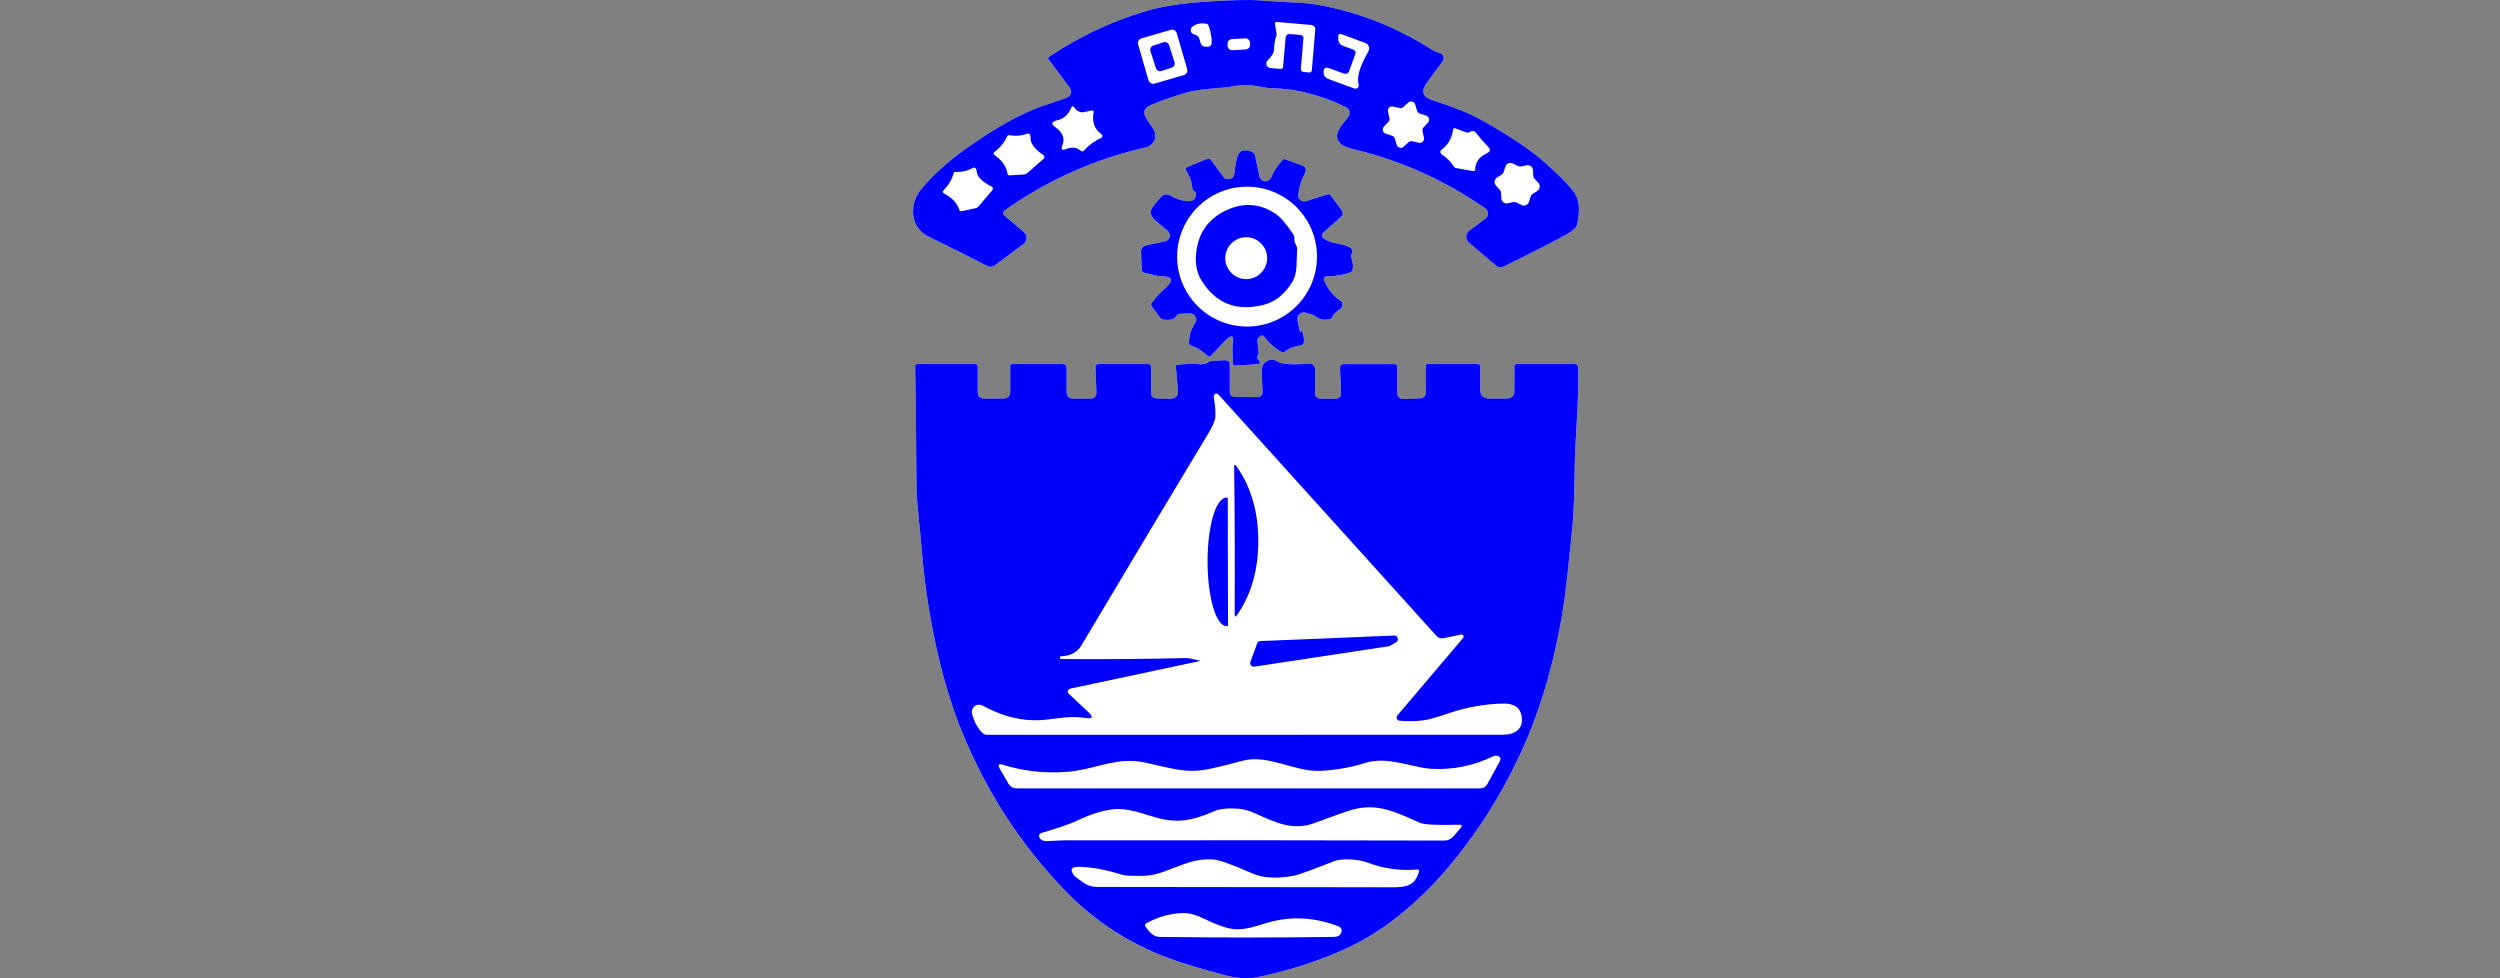
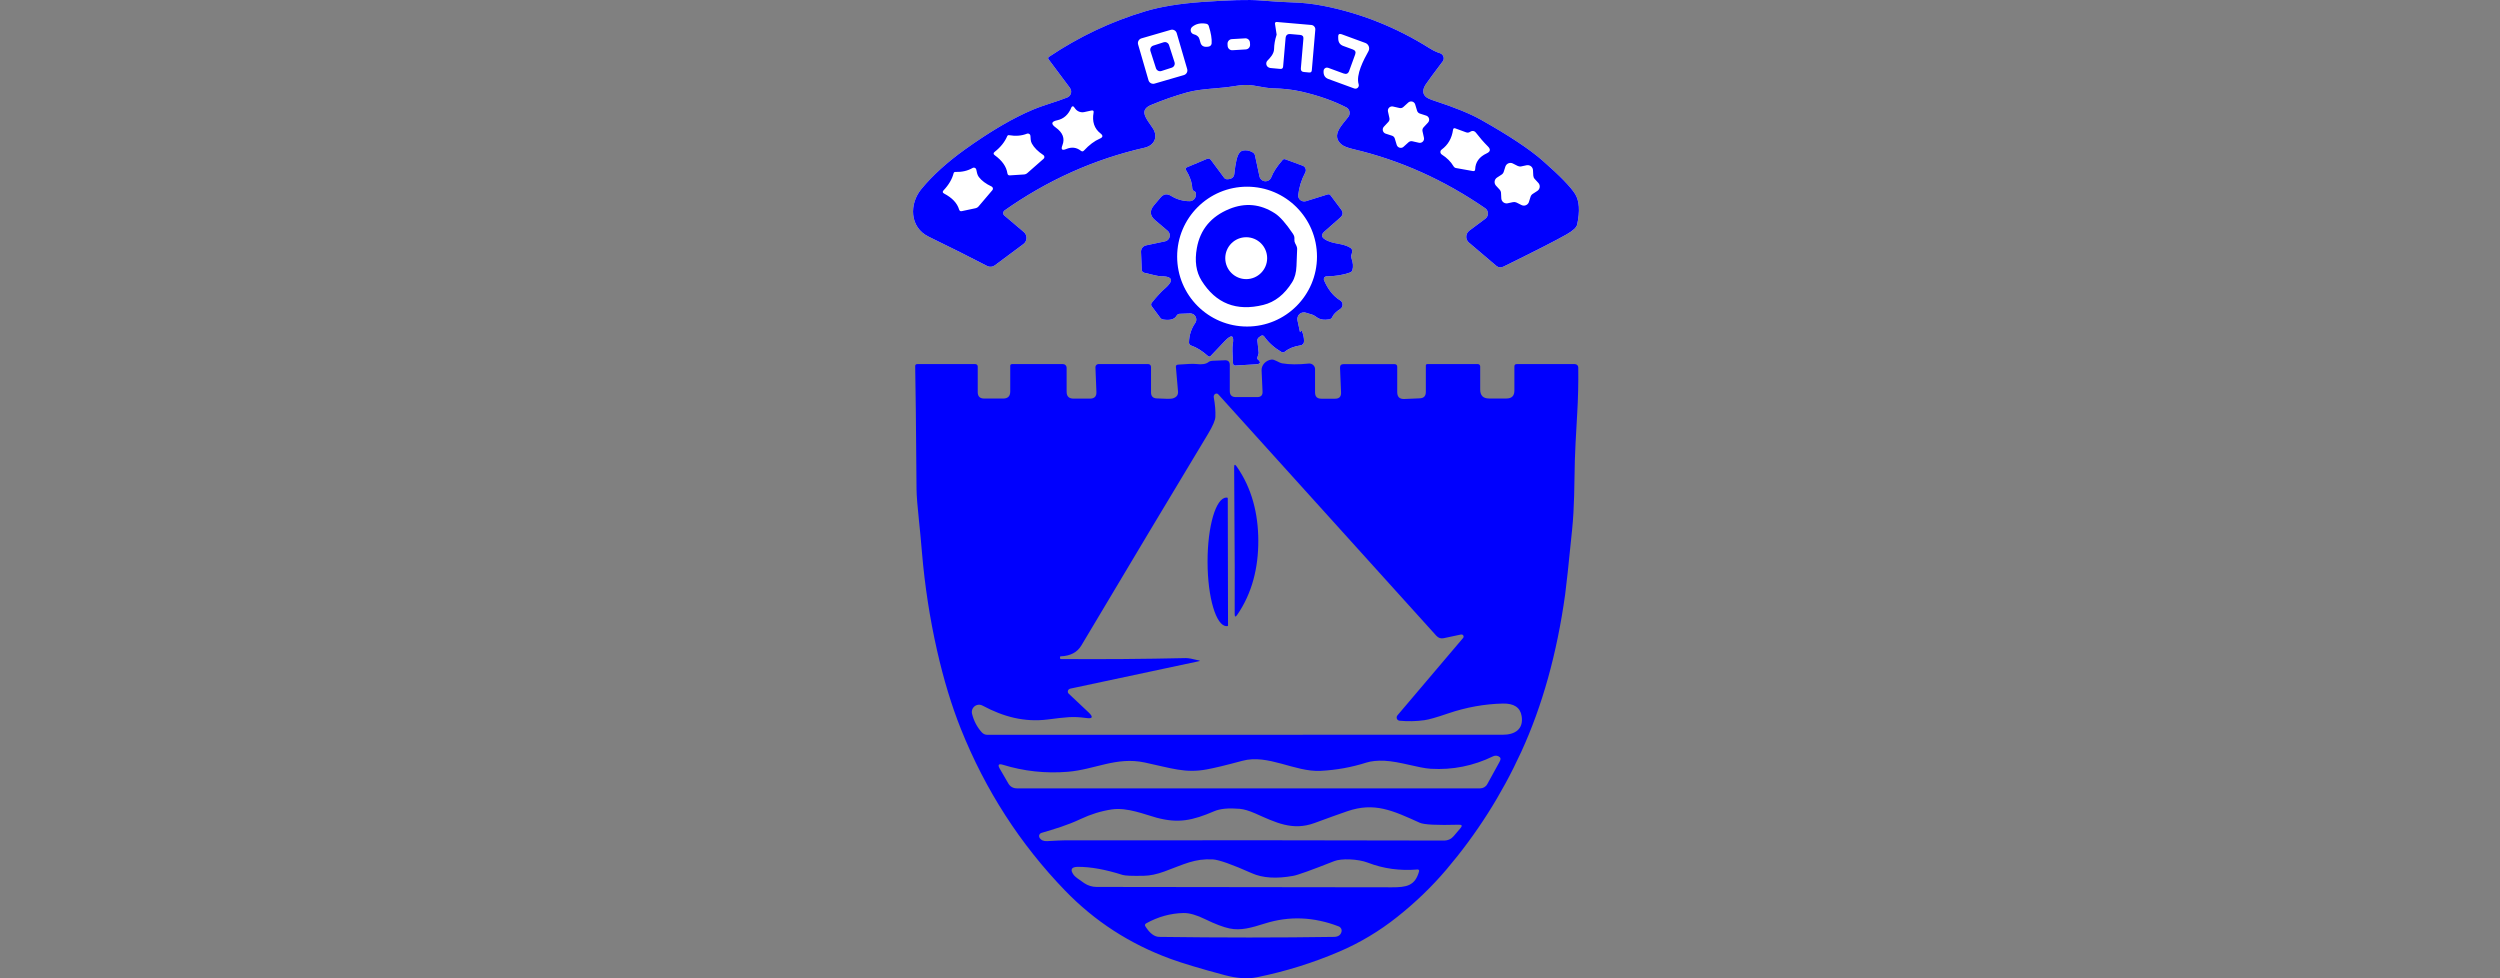
<svg xmlns="http://www.w3.org/2000/svg" width="230" height="90" viewBox="0 0 230 90" fill="none">
  <rect x="0" y="0" width="230" height="90" fill="#808080" stroke="none" />
  <g clip-path="url(#clip0_2319_12984)">
    <path d="M121.791 25.685C121.791 25.719 121.799 25.757 121.81 25.787C122.174 26.635 122.666 27.248 123.291 27.634C123.514 27.771 123.582 28.058 123.446 28.282C123.408 28.343 123.359 28.392 123.298 28.43C122.912 28.679 122.67 28.929 122.564 29.175C122.518 29.285 122.416 29.365 122.295 29.384C121.803 29.463 121.42 29.399 121.148 29.191C120.977 29.058 120.815 28.971 120.663 28.929C120.595 28.91 120.421 28.857 120.133 28.77C119.815 28.672 119.478 28.854 119.384 29.175C119.353 29.27 119.35 29.376 119.368 29.474L119.592 30.523C119.592 30.523 119.603 30.55 119.618 30.553C119.633 30.553 119.645 30.542 119.645 30.527C119.668 30.474 119.69 30.44 119.713 30.429C119.743 30.417 119.762 30.425 119.774 30.451C119.902 30.75 119.97 31.061 119.97 31.383C119.97 31.614 119.857 31.746 119.626 31.78C119.039 31.871 118.57 32.06 118.221 32.348C118.115 32.439 117.998 32.45 117.877 32.374C117.233 31.996 116.714 31.53 116.321 30.977C116.226 30.845 116.113 30.826 115.976 30.924L115.817 31.042C115.715 31.121 115.67 31.224 115.681 31.352L115.794 32.428C115.802 32.477 115.794 32.533 115.772 32.587C115.681 32.859 115.647 32.999 115.662 33.014C116.044 33.329 115.995 33.499 115.518 33.522L113.652 33.632C113.523 33.639 113.451 33.571 113.44 33.427C113.379 32.533 113.371 31.962 113.409 31.72C113.565 30.822 113.318 30.712 112.675 31.386L111.391 32.742C111.308 32.833 111.221 32.836 111.13 32.753C110.6 32.284 110.089 31.962 109.597 31.795C109.457 31.75 109.389 31.651 109.389 31.5C109.404 30.841 109.593 30.247 109.957 29.724C110.138 29.471 110.074 29.119 109.82 28.937C109.718 28.869 109.593 28.831 109.468 28.835L108.537 28.872C108.408 28.88 108.31 28.941 108.241 29.054C108.056 29.38 107.647 29.497 107.015 29.399C106.909 29.384 106.814 29.327 106.746 29.24L105.966 28.191C105.879 28.074 105.883 27.956 105.974 27.843C106.47 27.237 106.852 26.82 107.117 26.593C108.045 25.806 107.92 25.412 106.738 25.412C106.595 25.412 106.102 25.306 105.262 25.094C105.141 25.064 105.05 24.958 105.042 24.829L104.974 23.171C104.963 22.887 105.16 22.637 105.436 22.576L107.181 22.205C107.484 22.141 107.674 21.846 107.609 21.547C107.583 21.425 107.518 21.316 107.424 21.236L106.277 20.263C105.784 19.843 105.747 19.385 106.167 18.889L106.776 18.17C107.053 17.848 107.371 17.799 107.73 18.018C108.257 18.344 108.825 18.506 109.438 18.51C109.726 18.514 109.968 18.306 110.013 18.026C110.051 17.791 110.013 17.651 109.896 17.605C109.782 17.564 109.703 17.454 109.692 17.329C109.657 16.773 109.468 16.22 109.124 15.667C109.044 15.538 109.071 15.447 109.203 15.391L111.043 14.618C111.172 14.565 111.316 14.603 111.399 14.713L112.622 16.36C112.694 16.451 112.785 16.496 112.898 16.492C113.307 16.489 113.53 16.318 113.561 15.985C113.667 14.959 113.818 14.323 114.019 14.081C114.125 13.952 114.227 13.88 114.318 13.861C114.644 13.793 114.954 13.846 115.249 14.02C115.363 14.088 115.435 14.183 115.461 14.312L115.87 16.227C115.938 16.538 116.241 16.735 116.548 16.667C116.737 16.629 116.892 16.492 116.961 16.311C117.139 15.841 117.483 15.311 117.99 14.728C118.062 14.645 118.149 14.622 118.252 14.66L119.845 15.247C120.076 15.33 120.194 15.588 120.111 15.815C120.103 15.834 120.095 15.853 120.084 15.871C119.732 16.538 119.516 17.227 119.437 17.942C119.406 18.241 119.633 18.503 119.94 18.533C120.016 18.537 120.092 18.533 120.164 18.506L122.136 17.889C122.253 17.855 122.348 17.886 122.416 17.98L123.382 19.271C123.586 19.544 123.56 19.794 123.306 20.017L121.844 21.304C121.545 21.569 121.557 21.808 121.879 22.012C122.67 22.52 123.491 22.323 124.252 22.815C124.419 22.921 124.445 23.125 124.339 23.421C124.302 23.538 124.302 23.655 124.339 23.769C124.483 24.178 124.51 24.53 124.427 24.829C124.396 24.95 124.32 25.03 124.207 25.071C123.563 25.302 122.844 25.42 122.041 25.427C121.901 25.427 121.788 25.545 121.791 25.685Z" fill="white" />
    <path d="M84.768 17.389C85.806 16.132 87.15 14.916 88.793 13.739C91.125 12.073 93.2 10.858 95.021 10.093C96.126 9.631 97.205 9.366 98.186 8.969C98.485 8.848 98.625 8.511 98.504 8.215C98.485 8.17 98.462 8.128 98.432 8.087L96.471 5.459C96.403 5.368 96.418 5.293 96.509 5.228C99.269 3.377 102.225 1.98 105.375 1.037C106.788 0.613 108.533 0.329 110.611 0.182C113.099 -0 114.871 -0.042 115.931 0.041C117.15 0.14 118.115 0.2 118.834 0.219C119.796 0.242 120.758 0.348 121.712 0.534C125.187 1.211 128.466 2.517 131.54 4.452C131.866 4.657 132.18 4.804 132.475 4.895C132.737 4.978 132.88 5.251 132.801 5.508C132.782 5.565 132.755 5.614 132.721 5.66C131.926 6.709 131.411 7.409 131.173 7.761C130.87 8.223 130.862 8.598 131.154 8.885C131.283 9.014 131.555 9.143 131.972 9.275C133.831 9.881 135.266 10.464 136.273 11.032C138.832 12.475 140.71 13.72 141.91 14.769C143.504 16.166 144.507 17.196 144.916 17.854C145.302 18.483 145.367 19.414 145.102 20.656C145.045 20.921 144.723 21.224 144.132 21.561C143.258 22.064 141.319 23.056 138.313 24.533C138.079 24.65 137.859 24.624 137.655 24.453L135.144 22.322C134.849 22.072 134.811 21.625 135.065 21.33C135.099 21.288 135.137 21.254 135.178 21.22L136.647 20.126C136.912 19.929 136.969 19.554 136.772 19.289C136.731 19.236 136.685 19.191 136.629 19.153C132.846 16.548 128.807 14.739 124.51 13.724C123.976 13.599 123.612 13.455 123.423 13.296C122.397 12.437 123.525 11.467 124.055 10.737C124.245 10.479 124.188 10.116 123.93 9.927C123.908 9.911 123.881 9.896 123.855 9.881C122.681 9.275 121.292 8.787 119.694 8.42C118.899 8.242 118.021 8.143 117.059 8.124C116.771 8.121 116.184 8.034 115.302 7.867C114.844 7.784 114.265 7.803 113.564 7.924C112.152 8.17 110.562 8.128 109.188 8.511C108.079 8.821 106.984 9.203 105.902 9.658C105.462 9.843 105.258 10.089 105.281 10.392C105.315 10.843 105.883 11.505 106.091 11.854C106.553 12.626 106.186 13.391 105.3 13.591C100.673 14.648 96.38 16.571 92.416 19.365C92.287 19.46 92.253 19.641 92.344 19.77C92.359 19.789 92.374 19.808 92.393 19.823L94.188 21.345C94.487 21.599 94.525 22.046 94.271 22.345C94.237 22.386 94.199 22.424 94.154 22.454L91.522 24.416C91.322 24.567 91.046 24.59 90.818 24.472C89.281 23.673 87.49 22.776 85.439 21.777C83.667 20.913 83.64 18.752 84.768 17.389Z" fill="white" />
-     <path d="M145.2 33.809C145.219 35.248 145.185 36.671 145.102 38.08C144.973 40.245 144.901 41.669 144.886 42.358C144.833 44.713 144.848 46.613 144.636 48.715C144.31 51.986 144.095 53.973 143.996 54.674C143.243 60.114 141.895 64.949 139.953 69.178C138.143 73.123 135.849 76.731 133.07 79.998C131.737 81.569 130.23 83.023 128.546 84.359C126.895 85.673 125.115 86.737 123.2 87.555C120.796 88.585 118.274 89.372 115.639 89.91C114.795 90.084 113.799 90.016 112.652 89.709C110.415 89.111 108.76 88.611 107.689 88.217C103.941 86.847 100.704 84.749 97.97 81.918C93.851 77.651 90.659 72.703 88.403 67.069C87.547 64.926 86.813 62.514 86.207 59.834C85.545 56.904 85.083 53.905 84.822 50.842C84.719 49.631 84.628 48.662 84.549 47.942C84.405 46.598 84.329 45.621 84.322 45.008C84.276 39.057 84.235 35.286 84.197 33.692C84.197 33.563 84.257 33.499 84.386 33.499H89.732C89.853 33.499 89.951 33.597 89.951 33.718V36.073C89.951 36.471 90.148 36.668 90.542 36.668H92.295C92.727 36.668 92.942 36.452 92.942 36.02V33.665C92.942 33.556 92.999 33.499 93.109 33.499H97.8C97.981 33.499 98.129 33.646 98.129 33.828V36.043C98.129 36.467 98.341 36.675 98.761 36.675H100.276C100.692 36.675 100.889 36.471 100.87 36.054L100.779 33.79C100.772 33.635 100.893 33.506 101.048 33.495H105.633C105.777 33.495 105.894 33.612 105.894 33.756V36.103C105.894 36.452 106.068 36.637 106.413 36.656C107.234 36.702 107.719 36.706 107.867 36.664C108.238 36.565 108.408 36.346 108.378 36.001L108.181 33.749C108.173 33.627 108.238 33.563 108.374 33.548C109.226 33.48 109.786 33.461 110.051 33.491C110.574 33.556 110.948 33.499 111.176 33.317C111.274 33.241 111.388 33.203 111.509 33.196L112.682 33.147C112.989 33.135 113.14 33.283 113.14 33.586V35.979C113.14 36.35 113.326 36.535 113.697 36.535H115.662C116.01 36.535 116.173 36.365 116.154 36.02L116.067 34.089C116.044 33.597 116.434 33.162 116.968 33.082C117.26 33.041 117.634 33.374 117.968 33.431C118.623 33.544 119.433 33.548 120.402 33.45C120.693 33.419 120.955 33.631 120.985 33.919V36.111C120.985 36.493 121.178 36.683 121.557 36.683H122.833C123.211 36.683 123.393 36.493 123.378 36.115L123.283 33.836C123.276 33.616 123.385 33.503 123.605 33.503H128.292C128.462 33.503 128.546 33.59 128.546 33.756V36.081C128.546 36.52 128.765 36.728 129.201 36.709L130.613 36.649C130.991 36.634 131.177 36.441 131.177 36.062V33.646C131.177 33.548 131.23 33.495 131.328 33.495H135.959C136.08 33.495 136.178 33.593 136.178 33.715V35.839C136.178 36.391 136.451 36.664 136.996 36.664H138.594C139.082 36.664 139.324 36.422 139.324 35.933V33.715C139.324 33.571 139.396 33.499 139.54 33.499H144.89C145.06 33.499 145.2 33.639 145.2 33.809Z" fill="white" />
    <path d="M144.916 17.853C144.507 17.195 143.504 16.165 141.91 14.768C140.71 13.719 138.832 12.473 136.273 11.031C135.266 10.463 133.831 9.88 131.972 9.274C131.555 9.142 131.283 9.013 131.154 8.884C130.862 8.597 130.87 8.222 131.173 7.76C131.411 7.408 131.926 6.707 132.721 5.659C132.755 5.613 132.782 5.564 132.801 5.507C132.88 5.25 132.736 4.977 132.475 4.894C132.18 4.803 131.866 4.655 131.54 4.451C128.466 2.516 125.187 1.21 121.712 0.532C120.758 0.347 119.796 0.241 118.834 0.218C118.115 0.199 117.15 0.139 115.931 0.04C114.87 -0.043 113.099 0.002 110.611 0.18C108.533 0.328 106.787 0.612 105.375 1.036C102.225 1.979 99.269 3.376 96.509 5.227C96.418 5.291 96.403 5.367 96.471 5.458L98.432 8.085C98.462 8.127 98.485 8.169 98.504 8.214C98.625 8.509 98.485 8.846 98.186 8.968C97.205 9.365 96.126 9.63 95.021 10.092C93.2 10.857 91.125 12.072 88.793 13.738C87.15 14.915 85.806 16.131 84.768 17.388C83.64 18.75 83.667 20.912 85.438 21.776C87.49 22.775 89.281 23.672 90.818 24.471C91.045 24.588 91.322 24.566 91.522 24.414L94.154 22.453C94.199 22.423 94.237 22.385 94.271 22.343C94.525 22.044 94.487 21.598 94.188 21.344L92.393 19.822C92.393 19.822 92.359 19.788 92.344 19.769C92.253 19.64 92.287 19.459 92.416 19.364C96.38 16.57 100.673 14.647 105.3 13.59C106.185 13.39 106.553 12.625 106.091 11.852C105.883 11.504 105.315 10.842 105.281 10.391C105.258 10.088 105.462 9.842 105.902 9.657C106.984 9.202 108.078 8.82 109.188 8.509C110.562 8.127 112.152 8.169 113.564 7.923C114.265 7.802 114.844 7.783 115.302 7.866C116.184 8.032 116.771 8.12 117.059 8.123C118.02 8.142 118.899 8.241 119.694 8.419C121.291 8.786 122.681 9.274 123.855 9.88C123.881 9.895 123.908 9.91 123.93 9.925C124.188 10.115 124.245 10.478 124.055 10.736C123.525 11.466 122.397 12.435 123.423 13.295C123.612 13.454 123.976 13.598 124.51 13.723C128.807 14.737 132.846 16.547 136.628 19.152C136.685 19.19 136.731 19.235 136.772 19.288C136.969 19.553 136.912 19.928 136.647 20.125L135.178 21.219C135.137 21.253 135.099 21.287 135.065 21.329C134.811 21.624 134.849 22.071 135.144 22.321L137.654 24.452C137.859 24.623 138.078 24.649 138.313 24.532C141.319 23.055 143.258 22.063 144.132 21.56C144.723 21.223 145.045 20.92 145.101 20.655C145.366 19.413 145.302 18.482 144.916 17.853ZM91.299 17.494L90.038 18.978C89.963 19.072 89.86 19.133 89.739 19.159L88.49 19.424C88.361 19.455 88.274 19.402 88.236 19.273C88.062 18.686 87.6 18.198 86.858 17.808C86.71 17.732 86.695 17.63 86.809 17.509C87.286 17.009 87.593 16.483 87.737 15.922C87.755 15.862 87.812 15.82 87.877 15.82C88.49 15.839 89.024 15.718 89.478 15.453C89.501 15.442 89.523 15.434 89.546 15.427C89.671 15.4 89.792 15.479 89.819 15.604L89.891 15.934C89.921 16.062 89.974 16.176 90.05 16.282C90.303 16.615 90.697 16.911 91.227 17.16C91.246 17.168 91.261 17.179 91.273 17.191C91.363 17.266 91.379 17.403 91.299 17.494ZM96.009 14.609L94.528 15.911C94.438 15.994 94.332 16.044 94.203 16.051L92.912 16.134C92.779 16.146 92.704 16.081 92.681 15.945C92.59 15.332 92.204 14.779 91.515 14.279C91.379 14.181 91.375 14.079 91.507 13.973C92.056 13.541 92.442 13.056 92.67 12.515C92.7 12.458 92.76 12.424 92.825 12.435C93.434 12.542 93.987 12.496 94.483 12.299C94.506 12.292 94.532 12.288 94.555 12.284C94.684 12.277 94.793 12.375 94.801 12.5L94.824 12.841C94.835 12.973 94.873 13.098 94.934 13.212C95.138 13.583 95.49 13.935 95.986 14.264C96.001 14.275 96.016 14.287 96.031 14.302C96.111 14.393 96.1 14.533 96.009 14.609ZM101.184 12.754C100.692 12.966 100.204 13.333 99.727 13.848C99.64 13.946 99.545 13.954 99.439 13.87C99.038 13.556 98.591 13.503 98.099 13.708C97.705 13.874 97.588 13.757 97.743 13.359C97.985 12.742 97.781 12.197 97.122 11.728C96.668 11.402 96.717 11.179 97.262 11.065C97.868 10.936 98.307 10.539 98.576 9.865C98.587 9.842 98.602 9.823 98.621 9.808C98.678 9.766 98.757 9.778 98.799 9.835L98.924 10.001C99.113 10.255 99.435 10.376 99.746 10.312L100.408 10.168C100.575 10.134 100.639 10.198 100.609 10.361C100.461 11.19 100.673 11.83 101.249 12.277C101.498 12.473 101.476 12.632 101.184 12.754ZM108.915 6.908L106.22 7.692C105.981 7.76 105.735 7.624 105.663 7.389L104.705 4.087C104.637 3.849 104.773 3.603 105.008 3.531L107.707 2.747C107.946 2.679 108.192 2.815 108.26 3.054L109.222 6.355C109.29 6.59 109.154 6.84 108.915 6.908ZM111.471 3.993C111.459 4.137 111.357 4.25 111.221 4.281C110.785 4.371 110.524 4.247 110.437 3.906C110.373 3.648 110.32 3.493 110.278 3.436C110.18 3.3 110.032 3.205 109.843 3.16C109.759 3.141 109.688 3.096 109.635 3.031C109.494 2.865 109.517 2.615 109.684 2.471C110.024 2.191 110.448 2.092 110.963 2.183C111.092 2.206 111.172 2.274 111.209 2.395C111.414 3.046 111.501 3.58 111.471 3.993ZM114.617 4.546L113.386 4.621C113.155 4.636 112.959 4.459 112.943 4.231L112.932 4.042C112.921 3.811 113.095 3.614 113.322 3.599L114.556 3.527C114.783 3.512 114.984 3.686 114.995 3.917L115.007 4.103C115.022 4.334 114.848 4.53 114.617 4.546ZM120.686 6.473C120.674 6.617 120.595 6.681 120.451 6.67L119.959 6.624C119.754 6.609 119.664 6.495 119.679 6.291L119.913 3.561C119.932 3.349 119.834 3.232 119.622 3.213L118.709 3.133C118.444 3.111 118.297 3.236 118.274 3.504L118.047 6.121C118.036 6.283 117.948 6.355 117.786 6.34L116.877 6.257C116.786 6.249 116.695 6.208 116.627 6.147C116.461 5.992 116.453 5.738 116.604 5.579C116.816 5.36 117.203 4.973 117.214 4.519C117.222 4.091 117.297 3.667 117.434 3.247C117.449 3.217 117.453 3.183 117.445 3.149L117.297 2.179V2.149C117.301 2.073 117.369 2.017 117.445 2.02L120.64 2.297H120.644C120.864 2.316 121.026 2.513 121.008 2.732L120.686 6.473ZM125.895 4.716C125.46 5.496 124.722 6.882 124.998 7.76C125.017 7.824 125.017 7.892 124.994 7.953C124.937 8.116 124.759 8.199 124.597 8.142L122.211 7.268C121.931 7.165 121.784 6.965 121.769 6.662V6.548C121.765 6.507 121.772 6.465 121.784 6.427C121.848 6.261 122.026 6.177 122.189 6.238L123.612 6.76C123.862 6.851 124.033 6.776 124.123 6.526L124.676 5.007C124.759 4.788 124.688 4.636 124.468 4.553L123.59 4.231C123.29 4.125 123.135 3.91 123.12 3.592L123.113 3.387C123.105 3.152 123.211 3.073 123.434 3.152L125.611 3.951C125.638 3.963 125.664 3.974 125.687 3.985C125.944 4.129 126.039 4.459 125.895 4.716ZM131.381 11.273L130.965 11.72C130.878 11.815 130.843 11.947 130.87 12.072L131.003 12.67C131.014 12.727 131.014 12.784 131.003 12.841C130.953 13.053 130.745 13.181 130.533 13.132L129.935 12.996C129.814 12.969 129.681 13.003 129.587 13.087L129.132 13.499C129.091 13.541 129.041 13.568 128.985 13.586C128.776 13.647 128.561 13.534 128.496 13.325L128.318 12.738C128.28 12.617 128.186 12.523 128.065 12.485L127.482 12.296C127.429 12.28 127.379 12.25 127.338 12.212C127.179 12.065 127.171 11.818 127.315 11.659L127.731 11.213C127.819 11.118 127.856 10.986 127.826 10.861L127.694 10.262C127.682 10.206 127.682 10.149 127.694 10.092C127.743 9.884 127.951 9.751 128.159 9.801L128.757 9.937C128.882 9.967 129.011 9.933 129.106 9.846L129.56 9.433C129.605 9.395 129.655 9.365 129.711 9.35C129.916 9.286 130.136 9.403 130.196 9.607L130.374 10.194C130.412 10.315 130.507 10.41 130.628 10.448L131.211 10.637C131.268 10.656 131.317 10.683 131.358 10.724C131.514 10.868 131.525 11.114 131.377 11.273H131.381ZM136.776 14.109C136.095 14.427 135.739 14.912 135.716 15.57C135.712 15.707 135.64 15.763 135.504 15.737L133.937 15.457C133.853 15.442 133.77 15.377 133.713 15.279C133.475 14.874 133.115 14.518 132.638 14.211C132.612 14.192 132.585 14.169 132.566 14.143C132.479 14.018 132.506 13.851 132.627 13.764C133.217 13.333 133.569 12.727 133.679 11.94C133.698 11.811 133.77 11.765 133.891 11.811L134.879 12.174C135.012 12.223 135.137 12.208 135.25 12.129C135.368 12.053 135.481 12.03 135.595 12.065C135.667 12.087 135.731 12.133 135.784 12.205C136.125 12.651 136.492 13.075 136.893 13.477C137.158 13.742 137.117 13.954 136.776 14.109ZM141.433 17.566L141.013 17.838C140.918 17.899 140.846 17.993 140.812 18.099L140.661 18.576C140.653 18.603 140.645 18.626 140.634 18.648C140.509 18.891 140.218 18.985 139.975 18.864L139.525 18.637C139.426 18.588 139.313 18.573 139.203 18.595L138.711 18.701C138.688 18.709 138.662 18.713 138.635 18.713C138.366 18.728 138.135 18.52 138.12 18.251L138.094 17.751C138.09 17.641 138.044 17.532 137.969 17.448L137.628 17.077C137.628 17.077 137.594 17.039 137.583 17.017C137.435 16.789 137.499 16.486 137.723 16.339L138.143 16.066C138.237 16.006 138.309 15.915 138.343 15.805L138.495 15.328C138.503 15.305 138.514 15.279 138.525 15.256C138.646 15.018 138.942 14.919 139.18 15.04L139.631 15.268C139.733 15.317 139.847 15.332 139.953 15.309L140.445 15.203C140.471 15.199 140.498 15.195 140.52 15.195C140.793 15.18 141.02 15.385 141.035 15.654L141.062 16.153C141.069 16.267 141.111 16.373 141.187 16.456L141.527 16.827C141.546 16.846 141.562 16.869 141.577 16.892C141.724 17.115 141.66 17.418 141.433 17.566Z" fill="#0000FE" />
    <path d="M107.05 3.891L106.098 4.197C105.889 4.264 105.774 4.488 105.841 4.697L106.348 6.276C106.416 6.485 106.639 6.6 106.848 6.533L107.8 6.227C108.009 6.16 108.124 5.936 108.057 5.727L107.55 4.148C107.483 3.939 107.259 3.824 107.05 3.891Z" fill="#0000FE" />
    <path d="M124.339 23.767C124.301 23.654 124.301 23.536 124.339 23.419C124.445 23.124 124.419 22.919 124.252 22.813C123.491 22.321 122.67 22.518 121.878 22.011C121.556 21.806 121.545 21.568 121.844 21.303L123.306 20.015C123.559 19.792 123.586 19.542 123.381 19.27L122.416 17.979C122.348 17.884 122.253 17.854 122.136 17.888L120.163 18.505C120.091 18.527 120.016 18.535 119.94 18.531C119.633 18.501 119.406 18.24 119.436 17.941C119.516 17.225 119.732 16.536 120.084 15.87C120.095 15.851 120.103 15.832 120.11 15.813C120.194 15.586 120.076 15.328 119.845 15.245L118.251 14.658C118.149 14.62 118.062 14.643 117.99 14.726C117.483 15.309 117.138 15.839 116.96 16.309C116.892 16.491 116.737 16.627 116.548 16.665C116.241 16.733 115.938 16.536 115.87 16.226L115.461 14.31C115.435 14.181 115.363 14.086 115.249 14.018C114.954 13.844 114.643 13.791 114.318 13.859C114.227 13.878 114.125 13.95 114.019 14.079C113.818 14.321 113.667 14.957 113.561 15.983C113.53 16.317 113.307 16.487 112.898 16.491C112.784 16.494 112.694 16.449 112.622 16.358L111.399 14.711C111.315 14.601 111.172 14.563 111.043 14.617L109.203 15.389C109.07 15.446 109.044 15.537 109.123 15.665C109.468 16.218 109.657 16.771 109.691 17.327C109.703 17.452 109.782 17.562 109.896 17.604C110.013 17.649 110.051 17.789 110.013 18.024C109.968 18.304 109.725 18.512 109.438 18.509C108.824 18.509 108.256 18.342 107.73 18.016C107.37 17.797 107.052 17.846 106.776 18.168L106.167 18.887C105.746 19.383 105.784 19.841 106.276 20.261L107.423 21.234C107.518 21.314 107.582 21.424 107.609 21.545C107.673 21.844 107.484 22.139 107.181 22.204L105.436 22.575C105.159 22.635 104.963 22.885 104.974 23.169L105.042 24.827C105.05 24.956 105.141 25.062 105.262 25.092C106.102 25.304 106.594 25.41 106.738 25.41C107.919 25.41 108.044 25.804 107.117 26.592C106.852 26.819 106.469 27.235 105.973 27.841C105.883 27.954 105.879 28.072 105.966 28.189L106.746 29.238C106.814 29.325 106.909 29.382 107.015 29.397C107.647 29.495 108.056 29.378 108.241 29.052C108.309 28.939 108.408 28.878 108.537 28.871L109.468 28.833C109.593 28.829 109.718 28.867 109.82 28.935C110.074 29.117 110.138 29.469 109.956 29.723C109.593 30.245 109.404 30.839 109.388 31.498C109.388 31.65 109.457 31.748 109.597 31.794C110.089 31.96 110.6 32.282 111.13 32.751C111.221 32.835 111.308 32.831 111.391 32.74L112.675 31.385C113.318 30.711 113.564 30.82 113.409 31.718C113.371 31.96 113.379 32.532 113.439 33.425C113.451 33.569 113.523 33.637 113.651 33.63L115.518 33.52C115.995 33.497 116.044 33.327 115.662 33.013C115.647 32.997 115.681 32.857 115.772 32.585C115.794 32.532 115.802 32.475 115.794 32.426L115.681 31.351C115.669 31.222 115.715 31.12 115.817 31.04L115.976 30.923C116.112 30.824 116.226 30.843 116.32 30.976C116.714 31.529 117.233 31.994 117.877 32.373C117.998 32.449 118.115 32.437 118.221 32.346C118.569 32.059 119.039 31.869 119.626 31.778C119.857 31.744 119.97 31.612 119.97 31.381C119.97 31.059 119.902 30.749 119.773 30.45C119.762 30.423 119.743 30.415 119.713 30.427C119.69 30.438 119.667 30.472 119.645 30.525C119.645 30.54 119.633 30.552 119.618 30.552C119.603 30.552 119.592 30.537 119.592 30.521L119.368 29.473C119.349 29.374 119.353 29.268 119.383 29.174C119.478 28.852 119.815 28.67 120.133 28.768C120.421 28.856 120.595 28.909 120.663 28.927C120.814 28.969 120.977 29.056 121.148 29.189C121.42 29.397 121.803 29.461 122.295 29.382C122.416 29.363 122.518 29.283 122.564 29.174C122.67 28.927 122.912 28.678 123.298 28.428C123.359 28.39 123.408 28.341 123.446 28.28C123.582 28.057 123.514 27.769 123.29 27.633C122.666 27.247 122.174 26.633 121.81 25.785C121.799 25.755 121.791 25.717 121.791 25.683C121.787 25.543 121.901 25.425 122.041 25.425C122.844 25.418 123.563 25.3 124.207 25.07C124.32 25.028 124.396 24.948 124.426 24.827C124.51 24.528 124.483 24.176 124.339 23.767ZM114.73 30.041C111.179 30.041 108.298 27.163 108.298 23.608C108.298 20.053 111.179 17.176 114.73 17.176C118.282 17.176 121.163 20.057 121.163 23.608C121.163 27.16 118.285 30.041 114.73 30.041Z" fill="#0000FE" />
    <path d="M119.338 22.896C119.338 22.76 119.277 22.597 119.164 22.404C119.103 22.294 119.077 22.177 119.084 22.048C119.103 21.825 119.077 21.696 118.937 21.488C118.301 20.545 117.752 19.924 117.293 19.629C115.957 18.762 114.556 18.629 113.095 19.227C111.414 19.92 110.418 21.116 110.111 22.82C109.896 24.013 110.04 25.012 110.547 25.823C111.861 27.924 113.754 28.666 116.226 28.052C117.286 27.791 118.172 27.095 118.876 25.963C119.118 25.576 119.255 25.077 119.277 24.471C119.323 23.502 119.342 22.975 119.338 22.896ZM114.651 25.679C113.587 25.679 112.724 24.815 112.724 23.752C112.724 22.688 113.587 21.825 114.651 21.825C115.181 21.825 115.665 22.04 116.014 22.389C116.362 22.737 116.578 23.221 116.578 23.752C116.578 24.815 115.715 25.679 114.651 25.679Z" fill="#0000FE" />
    <path d="M144.889 33.497H139.54C139.396 33.497 139.324 33.569 139.324 33.713V35.931C139.324 36.42 139.082 36.662 138.593 36.662H136.996C136.45 36.662 136.178 36.389 136.178 35.837V33.713C136.178 33.592 136.079 33.493 135.958 33.493H131.328C131.23 33.493 131.177 33.546 131.177 33.645V36.06C131.177 36.439 130.991 36.632 130.612 36.647L129.2 36.708C128.765 36.726 128.545 36.518 128.545 36.079V33.754C128.545 33.588 128.462 33.501 128.292 33.501H123.605C123.385 33.501 123.275 33.614 123.283 33.834L123.377 36.113C123.393 36.492 123.211 36.681 122.832 36.681H121.556C121.178 36.681 120.985 36.492 120.985 36.109V33.917C120.954 33.63 120.693 33.417 120.402 33.448C119.433 33.546 118.622 33.542 117.967 33.429C117.634 33.372 117.259 33.039 116.968 33.081C116.434 33.16 116.044 33.595 116.067 34.088L116.154 36.018C116.173 36.363 116.01 36.533 115.662 36.533H113.697C113.326 36.533 113.14 36.348 113.14 35.977V33.584C113.14 33.281 112.989 33.133 112.682 33.145L111.508 33.194C111.387 33.202 111.274 33.239 111.175 33.315C110.948 33.497 110.573 33.554 110.051 33.489C109.786 33.459 109.226 33.478 108.374 33.546C108.237 33.561 108.173 33.626 108.181 33.747L108.377 35.999C108.408 36.344 108.237 36.564 107.866 36.662C107.719 36.704 107.234 36.7 106.413 36.654C106.068 36.636 105.894 36.45 105.894 36.102V33.754C105.894 33.611 105.777 33.493 105.633 33.493H101.048C100.893 33.505 100.771 33.633 100.779 33.788L100.87 36.053C100.889 36.469 100.692 36.673 100.276 36.673H98.761C98.341 36.673 98.129 36.465 98.129 36.041V33.826C98.129 33.645 97.981 33.497 97.799 33.497H93.109C92.999 33.497 92.942 33.554 92.942 33.664V36.018C92.942 36.45 92.726 36.666 92.295 36.666H90.542C90.148 36.666 89.951 36.469 89.951 36.071V33.717C89.951 33.595 89.853 33.497 89.732 33.497H84.386C84.257 33.497 84.197 33.561 84.197 33.69C84.234 35.284 84.276 39.055 84.321 45.006C84.329 45.62 84.405 46.596 84.549 47.94C84.628 48.66 84.719 49.629 84.821 50.84C85.082 53.903 85.544 56.902 86.207 59.832C86.813 62.513 87.547 64.924 88.403 67.067C90.659 72.701 93.851 77.649 97.97 81.916C100.703 84.748 103.94 86.845 107.688 88.216C108.76 88.609 110.414 89.109 112.652 89.707C113.799 90.014 114.795 90.082 115.639 89.908C118.274 89.37 120.795 88.583 123.2 87.553C125.115 86.735 126.895 85.671 128.545 84.358C130.23 83.021 131.737 81.567 133.07 79.996C135.848 76.729 138.143 73.121 139.952 69.176C141.895 64.947 143.242 60.112 143.996 54.672C144.094 53.971 144.31 51.984 144.636 48.713C144.848 46.612 144.833 44.711 144.886 42.356C144.901 41.667 144.973 40.244 145.101 38.078C145.185 36.67 145.219 35.246 145.2 33.807C145.2 33.637 145.06 33.497 144.889 33.497ZM123.415 85.736C123.332 86.035 123.105 86.186 122.734 86.194C117.699 86.27 112.334 86.27 106.647 86.194C106.204 86.186 105.78 85.868 105.379 85.232C105.303 85.115 105.33 85.02 105.451 84.948C106.549 84.339 107.696 84.021 108.896 83.998C109.422 83.99 110.089 84.18 110.891 84.573C111.8 85.016 112.542 85.297 113.118 85.418C114.155 85.637 115.124 85.353 116.377 84.96C118.611 84.255 120.875 84.346 123.165 85.232C123.366 85.312 123.476 85.528 123.415 85.736ZM128.053 81.632C121.859 81.62 112.811 81.609 100.904 81.598C100.488 81.598 100.101 81.484 99.749 81.249C99.204 80.886 98.882 80.636 98.788 80.504C98.428 80.008 98.553 79.758 99.159 79.75C100.332 79.743 101.703 79.992 103.274 80.492C103.509 80.568 104.16 80.594 105.231 80.572C105.799 80.564 106.428 80.432 107.121 80.178C108.991 79.493 109.881 78.982 111.58 79.065C112.133 79.095 113.333 79.519 115.181 80.341C116.169 80.78 117.434 80.859 118.974 80.579C119.376 80.511 120.636 80.057 122.757 79.22C123.385 78.97 124.911 79.008 125.838 79.364C127.281 79.921 128.807 80.129 130.419 79.992C130.435 79.992 130.453 79.992 130.469 79.996C130.537 80.015 130.575 80.087 130.556 80.155C130.196 81.507 129.378 81.635 128.053 81.632ZM134.368 76.184L133.751 76.911C133.516 77.191 133.213 77.331 132.842 77.331C122.893 77.304 111.255 77.297 97.936 77.312C97.686 77.312 97.152 77.338 96.338 77.384C96.009 77.403 95.774 77.297 95.634 77.066C95.623 77.047 95.615 77.024 95.607 77.001C95.558 76.846 95.649 76.68 95.804 76.63C97.035 76.263 98.167 75.941 99.424 75.347C100.366 74.904 101.324 74.609 102.297 74.465C103.709 74.257 105.341 74.942 106.397 75.226C108.393 75.76 109.676 75.506 111.728 74.624C112.266 74.397 113.042 74.325 114.064 74.412C114.454 74.45 114.923 74.59 115.476 74.832C117.369 75.673 118.918 76.464 120.947 75.714C122.181 75.26 123.173 74.9 123.923 74.643C126.455 73.768 128.121 74.567 130.624 75.695C131.01 75.87 132.21 75.93 134.217 75.873C134.504 75.866 134.554 75.968 134.368 76.184ZM137.953 70.1C137.567 70.819 137.189 71.501 136.825 72.148C136.693 72.386 136.443 72.53 136.17 72.53H93.571C93.207 72.53 92.934 72.375 92.753 72.057L91.981 70.724C91.768 70.357 91.867 70.236 92.272 70.361C94.199 70.955 96.187 71.171 98.235 71.004C100.73 70.8 102.706 69.596 105.311 70.149C107.817 70.683 109.029 71.148 111.005 70.789C111.686 70.668 112.784 70.403 114.295 69.994C116.68 69.35 119.103 71.039 121.5 70.918C122.938 70.846 124.343 70.592 125.713 70.156C126.164 70.016 126.72 69.96 127.379 69.99C128.791 70.058 130.499 70.66 131.631 70.728C133.641 70.846 135.553 70.463 137.37 69.577C137.579 69.475 137.829 69.513 137.991 69.672C138.078 69.755 138.067 69.895 137.953 70.1ZM138.256 67.597C131.794 67.601 115.98 67.601 90.818 67.601C90.64 67.601 90.466 67.525 90.337 67.389C89.894 66.904 89.591 66.329 89.425 65.659C89.387 65.5 89.41 65.333 89.486 65.186C89.66 64.864 90.065 64.739 90.387 64.913C92.333 65.954 94.241 66.458 96.387 66.193C98.08 65.984 98.636 65.882 99.92 66.056C100.529 66.143 100.605 65.973 100.151 65.541L98.322 63.819C98.284 63.781 98.254 63.732 98.242 63.679C98.212 63.531 98.307 63.391 98.454 63.357L110.301 60.832C110.411 60.809 110.411 60.786 110.301 60.76C109.706 60.612 109.309 60.54 109.104 60.544C105.265 60.631 101.423 60.661 97.576 60.631C97.561 60.631 97.55 60.623 97.542 60.605L97.519 60.495C97.504 60.423 97.534 60.385 97.606 60.381C98.485 60.343 99.113 60.01 99.488 59.378C103.948 51.889 107.829 45.408 111.126 39.941C111.573 39.199 111.804 38.669 111.815 38.343C111.838 37.821 111.789 37.226 111.667 36.552C111.645 36.435 111.694 36.31 111.792 36.242C111.838 36.212 111.895 36.204 111.97 36.212C112.012 36.219 112.057 36.249 112.103 36.302C113.11 37.423 119.792 44.821 132.142 58.488C132.331 58.696 132.558 58.772 132.827 58.712L134.41 58.375C134.474 58.359 134.539 58.375 134.588 58.42C134.667 58.492 134.675 58.617 134.603 58.696L128.56 65.818C128.523 65.867 128.5 65.924 128.492 65.984C128.477 66.147 128.595 66.291 128.757 66.306C129.522 66.378 130.287 66.363 131.048 66.257C131.445 66.204 132.176 65.996 133.236 65.632C134.898 65.068 136.575 64.765 138.264 64.727C139.286 64.705 139.862 65.087 139.99 65.875C140.187 67.086 139.373 67.597 138.256 67.597Z" fill="#0000FE" />
-     <path d="M113.776 42.921C113.614 42.69 113.538 42.716 113.542 42.997C113.572 45.355 113.591 47.6 113.598 49.739C113.606 51.879 113.602 54.127 113.591 56.486C113.591 56.766 113.667 56.793 113.826 56.562C115.207 54.559 115.772 52.208 115.764 49.732C115.756 47.256 115.173 44.912 113.776 42.921Z" fill="#0000FE" />
+     <path d="M113.776 42.921C113.614 42.69 113.538 42.716 113.542 42.997C113.606 51.879 113.602 54.127 113.591 56.486C113.591 56.766 113.667 56.793 113.826 56.562C115.207 54.559 115.772 52.208 115.764 49.732C115.756 47.256 115.173 44.912 113.776 42.921Z" fill="#0000FE" />
    <path d="M112.887 45.779H112.826C111.864 45.779 111.092 48.414 111.096 51.663V51.731C111.103 54.979 111.887 57.61 112.849 57.606H112.909C112.947 57.606 112.978 57.576 112.978 57.538L112.955 45.847C112.955 45.809 112.925 45.779 112.887 45.779Z" fill="#0000FE" />
-     <path d="M128.61 58.788C128.602 58.602 128.447 58.462 128.261 58.47L115.957 58.977C115.824 58.981 115.703 59.068 115.658 59.193L115.037 60.885C115.018 60.938 115.01 60.999 115.018 61.056C115.048 61.237 115.219 61.362 115.4 61.332L127.765 59.454C127.807 59.45 127.845 59.435 127.879 59.416L128.443 59.091C128.549 59.03 128.613 58.913 128.61 58.788Z" fill="#0000FE" />
  </g>
  <defs>
    <clipPath id="clip0_2319_12984">
      <rect width="230" height="90" fill="white" />
    </clipPath>
  </defs>
</svg>